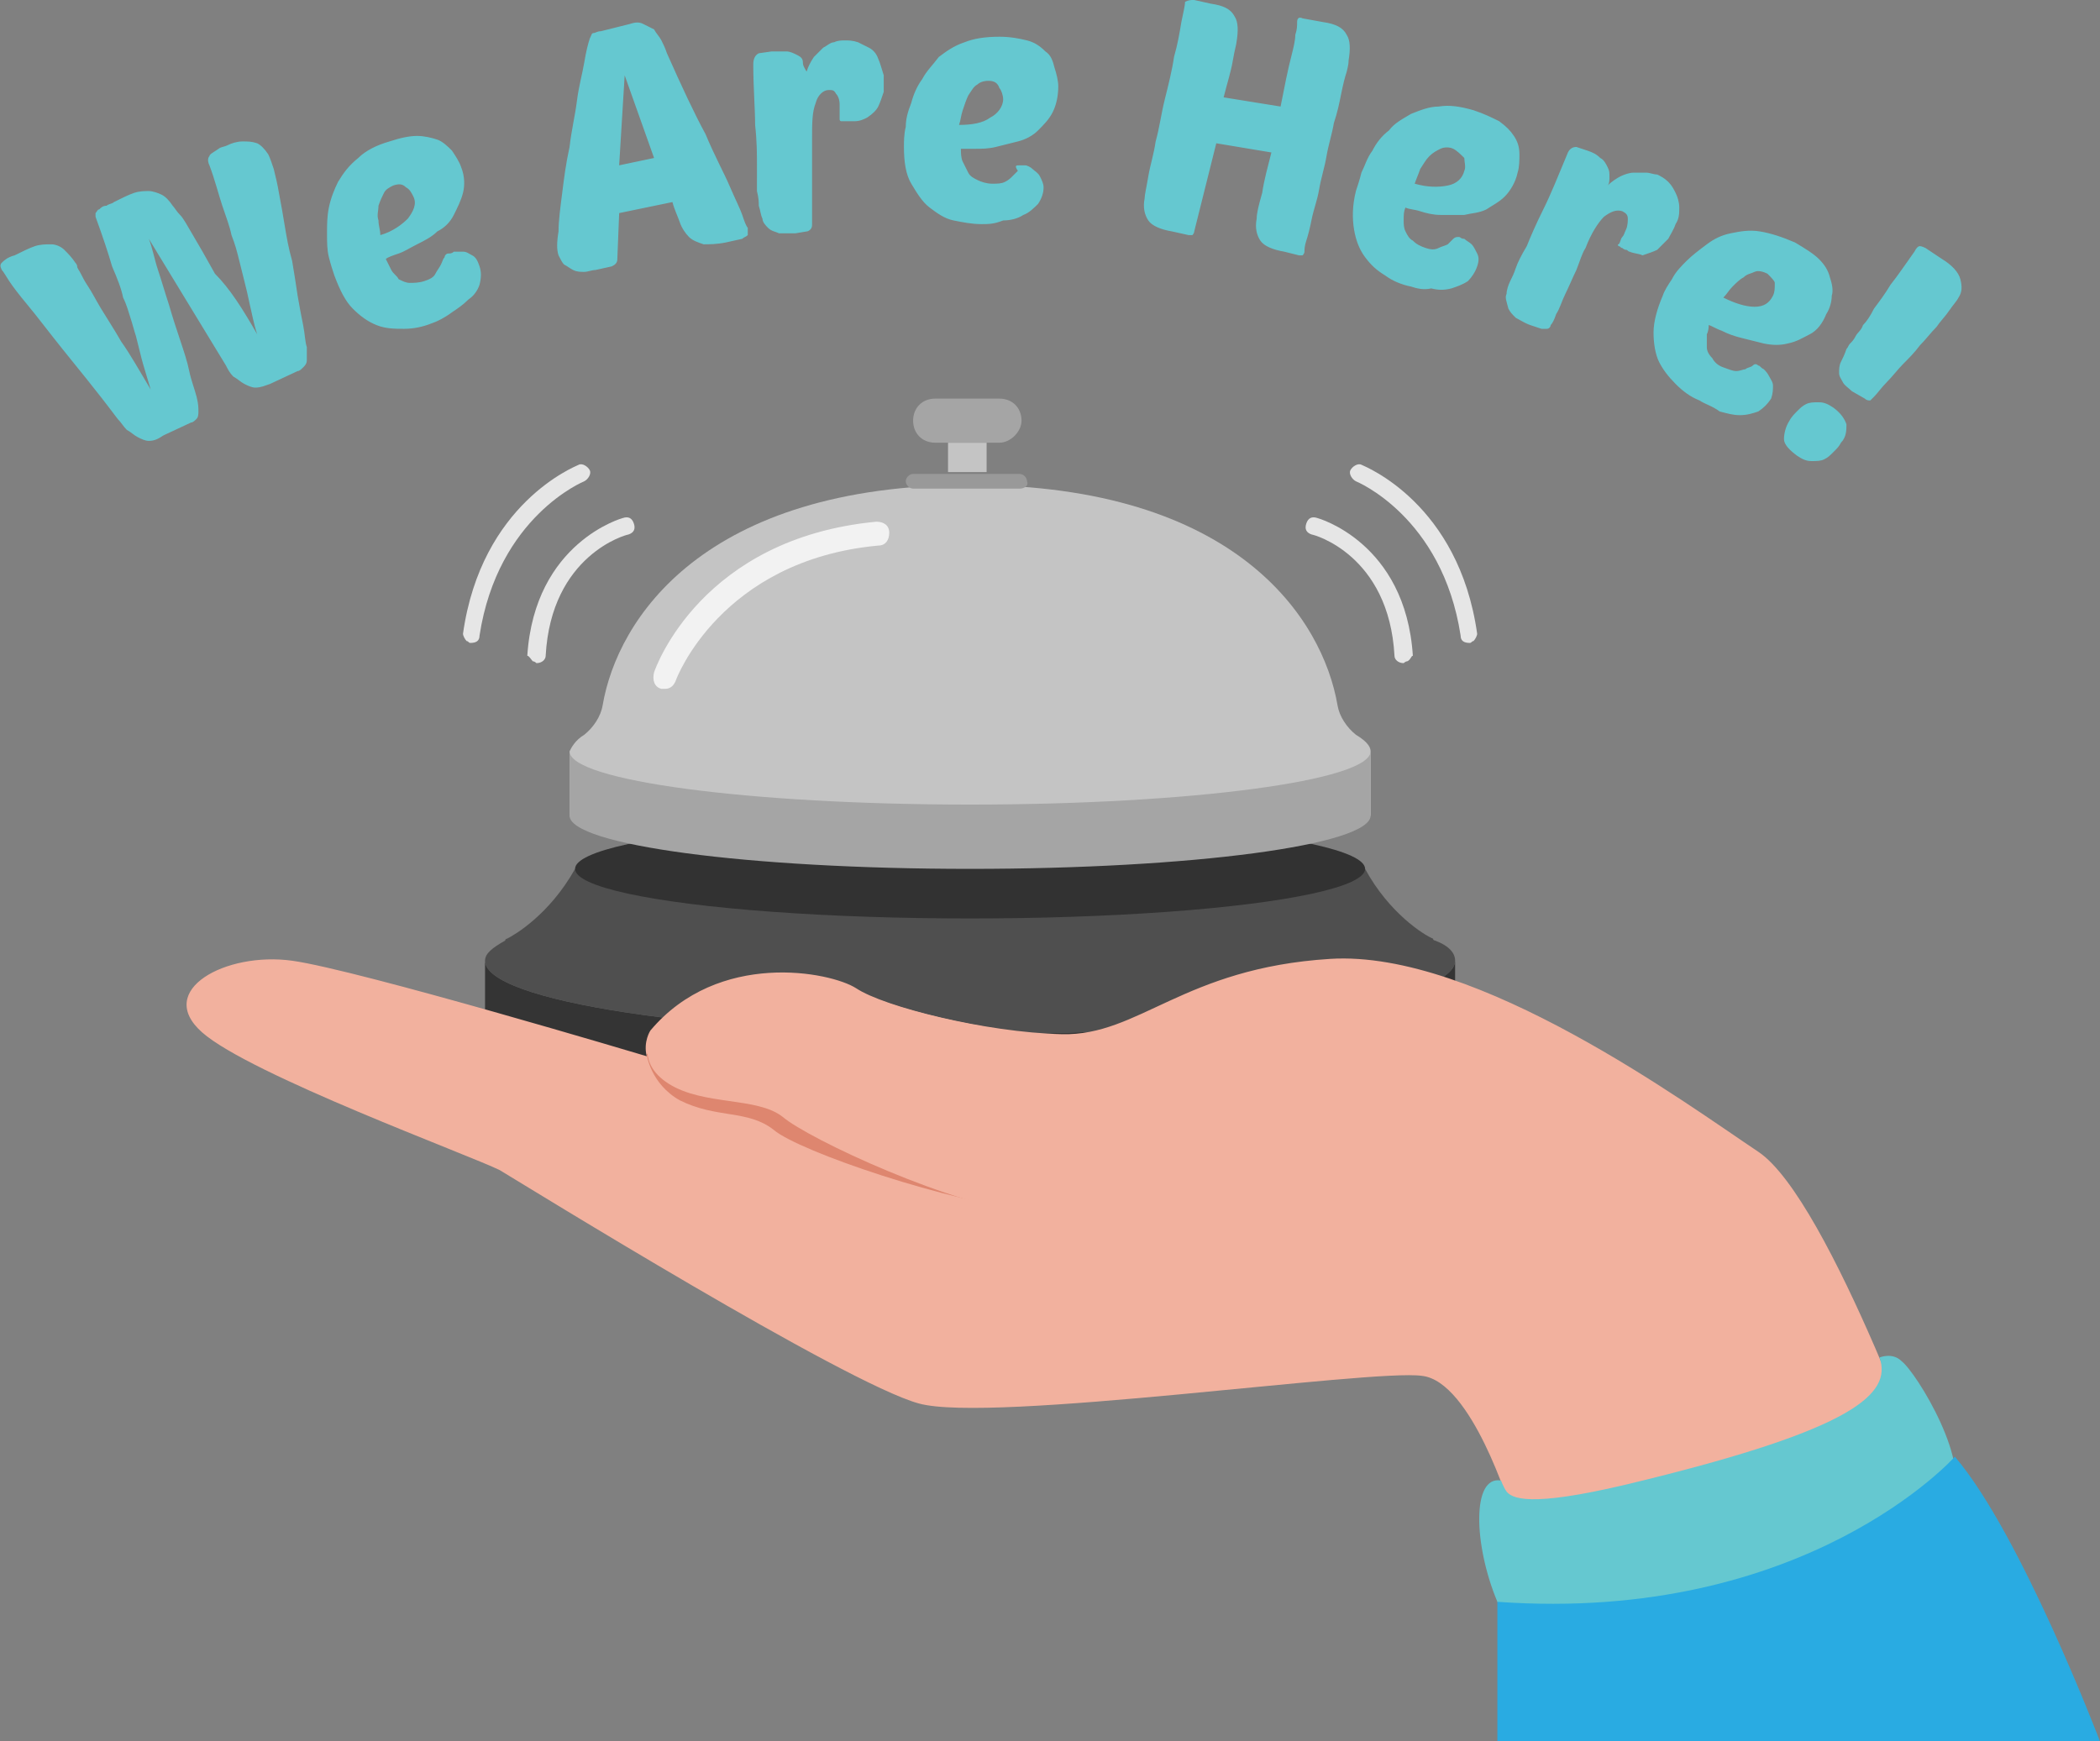
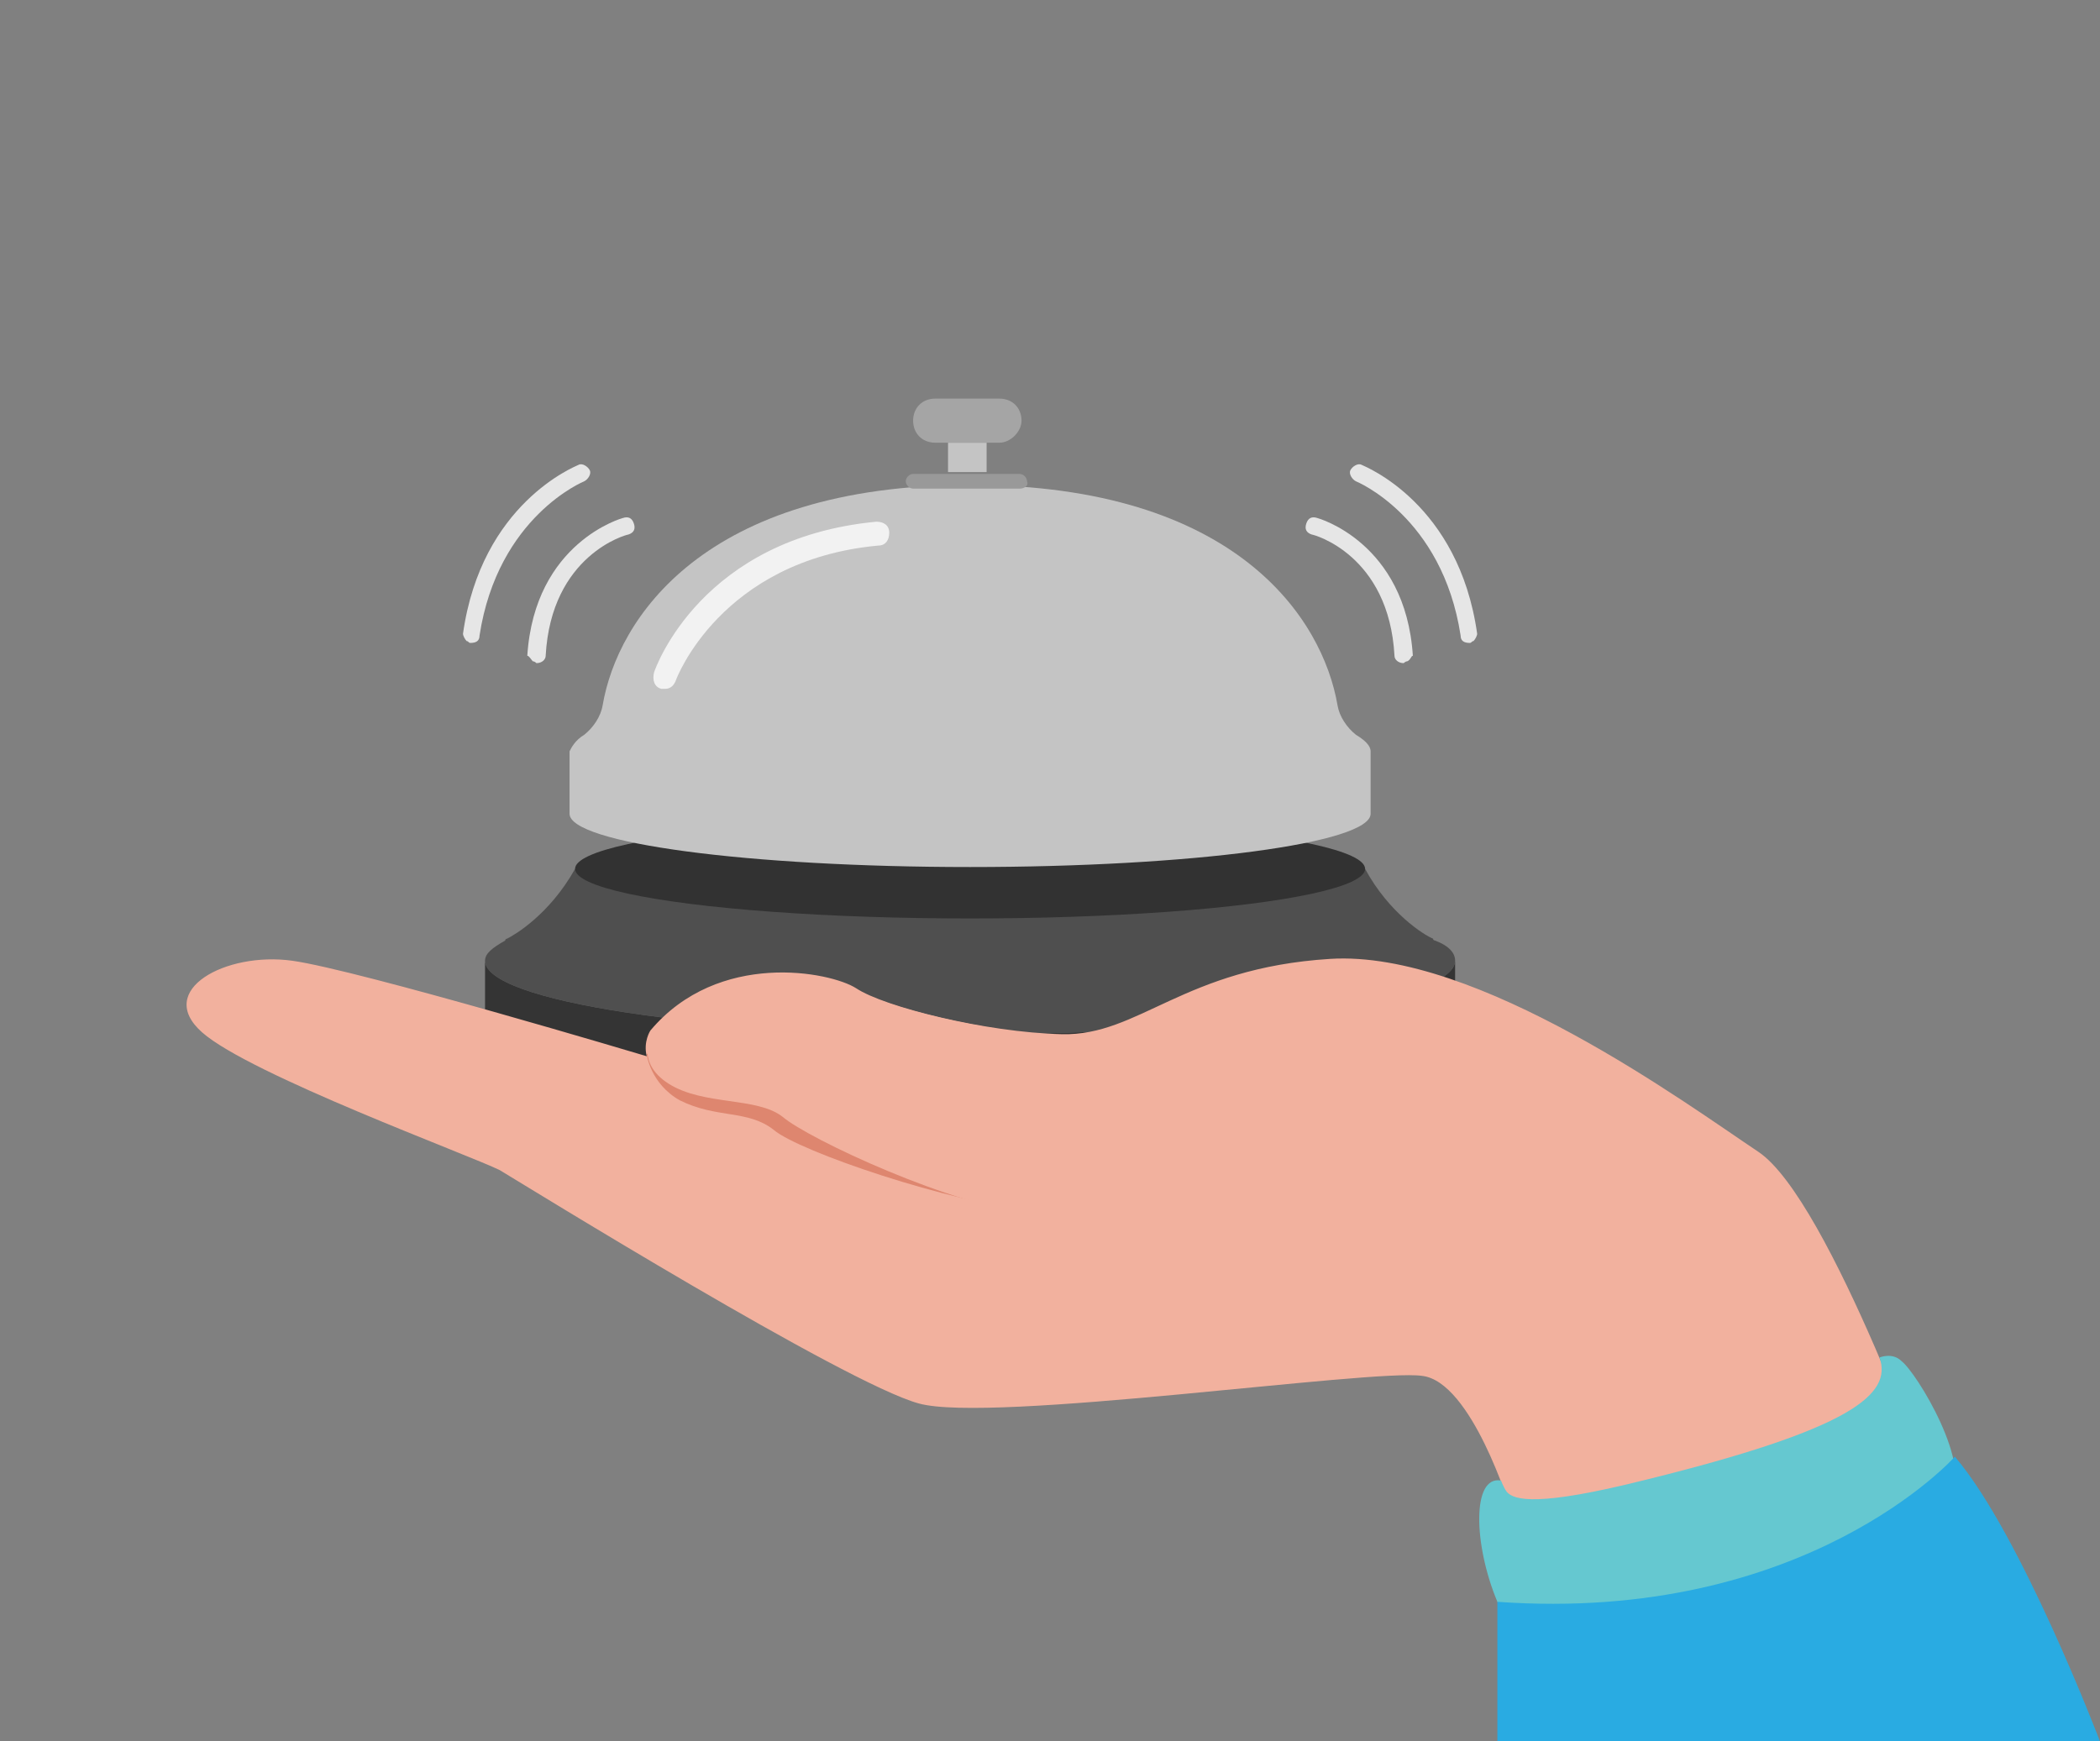
<svg xmlns="http://www.w3.org/2000/svg" viewBox="0 0 114.3 94.8">
  <rect x="0" y="0" width="114.3" height="94.8" fill="#808080" stroke="none" />
  <style>.st95{fill:#c4c4c4}.st96{fill:#a5a5a5}.st98{fill:#f2b19e}.st100{fill:#65c8d0}.st102{fill:#e6e6e6}</style>
  <g id="Layer_1">
    <path d="M78.1 51.2s-.1 0-.1-.1c-.5-.2-2.4-1.4-3.7-3.8h-43c-1.4 2.5-3.3 3.6-3.7 3.8 0 0-.1 0-.1.1-.7.4-1.1.7-1.1 1.1 0 2.2 11.8 4 26.4 4s26.4-1.8 26.4-4c0-.4-.3-.8-1.1-1.1z" fill="#4f4f4f" />
    <ellipse cx="52.8" cy="47.3" rx="21.5" ry="2.7" fill="#323232" />
    <path d="M52.8 56.3c-14.6 0-26.4-1.8-26.4-4v3.2c0 2.2 11.8 4 26.4 4s26.4-1.8 26.4-4v-3.2c0 2.2-11.8 4-26.4 4z" fill="#343434" />
    <path class="st95" d="M74.6 40.9c0-.3-.3-.6-.8-.9-.5-.4-.9-1-1-1.6-.8-4.7-5.5-12-20-12s-19.2 7.3-20 12c-.1.6-.5 1.2-1 1.6-.5.3-.7.7-.8.9v-.1 3.5c0 1.6 9.7 2.9 21.8 2.9s21.8-1.3 21.8-2.9v-3.4z" />
-     <path class="st96" d="M52.8 43.8c-12 0-21.8-1.3-21.8-2.9v3.5c0 1.6 9.7 2.9 21.8 2.9s21.8-1.3 21.8-2.9v-3.5c0 1.6-9.8 2.9-21.8 2.9z" />
    <path d="M55.5 26.6h-5.8c-.2 0-.4-.2-.4-.4s.2-.4.4-.4h5.8c.2 0 .4.2.4.4.1.2-.1.4-.4.4z" fill="#999" />
    <path class="st95" d="M51.6 24.1h2.1v1.6h-2.1z" />
    <path class="st96" d="M54.4 24.1h-3.5c-.7 0-1.2-.5-1.2-1.2s.5-1.2 1.2-1.2h3.5c.7 0 1.2.5 1.2 1.2 0 .6-.6 1.2-1.2 1.2z" />
    <path class="st98" d="M95.7 62.7c-3.9-2.6-15.3-11-23.3-10.5S62 56.4 57.8 56.3c-4.2-.1-9.7-1.5-11.2-2.5-1.4-.9-7.5-2.1-11.2 2.3 0 0-.4.6-.2 1.4 0 0-15.7-4.7-19.3-5.2-3.6-.5-7.5 1.6-4.9 3.9 2.6 2.3 14.6 6.7 16.2 7.5 1.5.9 18.8 11.6 22.8 12.7 3.9 1.1 24.7-1.9 27.4-1.5 2.7.3 4.8 7.2 4.8 7.2h23.3s-5.9-16.8-9.8-19.4z" />
    <path d="M46.3 54.7c-1.4-.9-7.4-1.6-11.1 2.7 0 0 .2 1.6 1.8 2.5 2 1 3.7.5 5.1 1.6 1.4 1.2 9.7 4 14.1 4.4l3-9c-.6.1-1.2.2-1.9.2-4 0-9.6-1.4-11-2.4z" fill="#de866f" />
    <path class="st98" d="M46.7 53.9c-1.4-.9-7.5-2.1-11.2 2.3 0 0-1 1.6.9 2.8 1.9 1.2 4.8.7 6.2 1.8 1.4 1.2 9.3 4.9 13.7 5.3l3.4-9.9c-.6.1-1.2.2-1.9.2-4.1-.2-9.7-1.6-11.1-2.5z" />
    <path class="st100" d="M81.7 80.6s.1.3.3.6c.4.5 1.8.8 7.4-.6 11.4-2.8 13.6-4.7 12.9-6.7 0 0 .7-.3 1.2.2.8.6 4 5.8 2.6 7.6-1.5 1.8-23.2 9.1-24.6 5.5-1.3-3.1-1.4-6.9.2-6.6z" />
    <path d="M81.5 87.2v7.6h32.8s-4.3-11.3-7.9-15.5c0 0-8.1 9.1-24.9 7.9z" fill="#29abe2" />
    <path d="M36.2 37.5H36c-.4-.1-.5-.5-.4-.9.1-.3 2.6-7.3 12.1-8.2.4 0 .7.2.7.6 0 .4-.2.7-.6.7-8.6.8-11 7.3-11 7.3-.1.3-.3.5-.6.5z" fill="#f2f2f2" />
    <path class="st102" d="M76.6 36c-.1 0-.2.1-.2.1-.3 0-.5-.2-.5-.4-.3-5.5-4.4-6.6-4.5-6.6-.3-.1-.4-.3-.3-.6.1-.3.3-.4.6-.3 0 0 4.8 1.3 5.2 7.5-.1 0-.1.2-.3.3zm3.6-1.1c-.1 0-.1.1-.2.1-.3 0-.5-.1-.5-.4-1-6.5-5.7-8.4-5.7-8.4-.2-.1-.4-.4-.3-.6.1-.2.4-.4.6-.3.2.1 5.3 2.1 6.3 9.2 0 .1-.1.3-.2.4zM29 36c.1 0 .2.1.2.1.3 0 .5-.2.5-.4.3-5.5 4.4-6.6 4.5-6.6.3-.1.4-.3.3-.6-.1-.3-.3-.4-.6-.3 0 0-4.8 1.3-5.2 7.5.1 0 .2.2.3.3zm-3.6-1.1c.1 0 .1.1.2.1.3 0 .5-.1.5-.4 1-6.5 5.7-8.4 5.7-8.4.2-.1.4-.4.3-.6-.1-.2-.4-.4-.6-.3-.2.1-5.3 2.1-6.3 9.2 0 .1.1.3.2.4z" />
-     <path class="st100" d="M14 18.2c-.2-.6-.3-1.2-.4-1.6-.1-.5-.2-.9-.3-1.3l-.3-1.2c-.1-.4-.2-.8-.4-1.3-.1-.5-.3-1-.5-1.6-.2-.6-.4-1.4-.7-2.2-.1-.2-.1-.4 0-.5 0-.1.2-.2.5-.4.1-.1.3-.1.5-.2s.5-.2.8-.2c.3 0 .5 0 .8.1.2.1.4.3.6.6.1.2.2.5.3.8.1.4.2.8.3 1.4.1.5.2 1.1.3 1.7s.2 1.2.4 1.9c.1.6.2 1.2.3 1.9.1.6.2 1.1.3 1.6.1.5.1.9.2 1.2v.7c0 .2-.1.3-.2.4-.1.1-.2.2-.3.2l-1.5.7c-.3.1-.5.2-.8.2-.2 0-.4-.1-.6-.2-.2-.1-.4-.3-.6-.4-.2-.2-.3-.4-.4-.6L8.1 13c.2.5.3 1.1.5 1.7.2.6.4 1.3.6 1.9.2.7.4 1.3.6 1.9.2.6.4 1.2.5 1.7.1.5.3 1 .4 1.4.1.4.1.6.1.8 0 .1 0 .3-.1.4-.1.1-.2.2-.3.2l-1.5.7c-.3.2-.5.3-.8.3-.2 0-.4-.1-.6-.2-.2-.1-.4-.3-.6-.4-.2-.2-.3-.4-.5-.6-1.2-1.6-2.2-2.8-3-3.8-.8-1-1.4-1.8-1.9-2.4-.5-.6-.8-1-1-1.3-.2-.3-.3-.5-.4-.6-.1-.2-.1-.3 0-.4.1-.1.3-.3.7-.4.4-.2.8-.4 1.1-.5.3-.1.6-.1.9-.1.2 0 .5.1.7.3.2.2.4.4.6.7 0 0 .1.1.1.2s.1.2.2.4.2.4.4.7c.2.3.4.7.7 1.2.3.5.7 1.1 1.1 1.8.5.7 1 1.6 1.6 2.6-.2-.7-.4-1.3-.5-1.7l-.3-1.2c-.1-.3-.2-.7-.3-1-.1-.3-.2-.7-.4-1.1-.1-.5-.3-1-.6-1.7-.2-.7-.5-1.6-.9-2.7v-.2c.1-.1.1-.2.2-.2.1-.1.2-.2.4-.2.1-.1.3-.1.4-.2.4-.2.8-.4 1.1-.5.3-.1.6-.1.8-.1.2 0 .5.1.7.2.2.1.4.3.6.6.1.1.2.3.4.5s.4.6.7 1.1c.3.5.7 1.2 1.2 2.1.8.8 1.5 1.9 2.3 3.3zm9.5-.6c-.5.2-1 .3-1.5.3s-1 0-1.5-.2-.9-.5-1.3-.9-.7-1-1-1.8c-.1-.3-.2-.6-.3-1-.1-.4-.1-.8-.1-1.3s0-.9.1-1.4c.1-.5.3-1 .5-1.4.3-.5.6-.9 1.1-1.3.4-.4 1-.7 1.7-.9.6-.2 1.1-.3 1.5-.3.4 0 .8.1 1.1.2.3.1.6.4.8.6.2.3.4.6.5.9.2.5.2 1 .1 1.4-.1.4-.3.8-.5 1.2s-.5.7-.9.9c-.3.3-.7.5-1.1.7-.4.2-.7.4-1 .5-.3.1-.6.2-.7.3l.3.6c.1.2.3.3.4.5.2.1.4.2.6.2.2 0 .5 0 .8-.1.3-.1.5-.2.6-.4.1-.2.2-.3.3-.5.1-.2.1-.3.2-.4 0-.1.1-.2.2-.2s.2 0 .3-.1h.5c.2 0 .3.1.5.2s.3.3.4.6c.1.3.1.6 0 1-.1.3-.3.6-.6.8-.3.3-.6.5-.9.7-.4.3-.8.5-1.1.6zm-2.1-7.5c-.2.1-.4.2-.5.4-.1.2-.2.4-.3.7 0 .3-.1.5 0 .8 0 .3.1.5.1.8.7-.2 1.2-.6 1.5-.9.3-.4.5-.8.3-1.2-.1-.2-.2-.4-.4-.5-.2-.2-.4-.2-.7-.1zm12.9-8.8c.3-.1.5-.1.7 0l.6.3c.1.2.3.4.4.6s.2.4.3.7c.8 1.8 1.5 3.3 2.1 4.4.5 1.2 1 2.1 1.3 2.8.3.7.6 1.3.7 1.6.1.3.2.6.3.7v.4c-.1.1-.2.1-.3.2l-.9.2c-.5.1-.9.1-1.2.1-.3-.1-.6-.2-.8-.4-.2-.2-.4-.5-.5-.8-.1-.3-.3-.7-.4-1.1l-2.9.6-.1 2.5c0 .2-.1.3-.3.4l-.9.2c-.2 0-.4.1-.6.1-.2 0-.4 0-.6-.1-.2-.1-.3-.2-.5-.3-.1-.1-.2-.3-.3-.5-.1-.3-.1-.7 0-1.3 0-.6.1-1.3.2-2.1s.2-1.6.4-2.5c.1-.9.3-1.7.4-2.5.1-.8.3-1.5.4-2.1.1-.6.2-1 .3-1.3.1-.2.1-.3.2-.3s.2-.1.4-.1l1.6-.4zM33.7 9l1.9-.4L34 4.1 33.7 9zm12.8-2.4h-.7c-.1 0-.1-.1-.1-.1v-.8c0-.3-.1-.5-.2-.6-.1-.2-.2-.2-.4-.2-.3 0-.6.3-.7.7-.2.5-.2 1.1-.2 2v4.6c0 .1 0 .2-.1.3-.1.1-.2.1-.2.1l-.6.1h-.9c-.2-.1-.4-.1-.6-.3-.1-.1-.3-.3-.3-.5-.1-.2-.1-.4-.2-.7 0-.2 0-.4-.1-.8V9c0-.6 0-1.3-.1-2.2 0-.9-.1-2-.1-3.3 0-.3.1-.5.3-.6l.7-.1h.8c.2 0 .4.1.6.2.2.1.3.2.3.4s.1.3.2.5c.1-.3.2-.5.4-.8l.5-.5c.2-.1.4-.3.6-.3.2-.1.4-.1.6-.1.2 0 .4 0 .7.1l.6.3c.2.1.4.3.5.6.1.2.2.6.3.9V5c-.1.3-.2.6-.3.8-.1.2-.3.4-.6.6-.2.1-.4.2-.7.2zm6.9 5.6c-.5 0-1-.1-1.5-.2s-.9-.4-1.3-.7c-.4-.3-.7-.8-1-1.3-.3-.5-.4-1.2-.4-2 0-.3 0-.7.1-1.1 0-.4.1-.8.3-1.3.1-.4.3-.9.6-1.3.2-.4.6-.8.9-1.2.4-.3.8-.6 1.4-.8.5-.2 1.1-.3 1.9-.3.6 0 1.1.1 1.5.2.4.1.7.3 1 .6.3.2.4.5.5.9.1.3.2.7.2 1 0 .5-.1 1-.3 1.4-.2.4-.5.7-.8 1-.3.3-.7.5-1.1.6l-1.2.3c-.4.1-.8.1-1.1.1h-.8c0 .2 0 .5.1.7l.3.6c.1.2.3.3.5.4.2.1.5.2.8.2.3 0 .5 0 .7-.1.2-.1.3-.2.4-.3l.3-.3c-.2-.3-.1-.3.1-.3h.3c.1 0 .3.1.4.2.1.1.3.2.4.4.1.2.2.4.2.6 0 .3-.1.6-.3.9-.2.2-.5.5-.8.6-.3.2-.7.3-1.1.3-.5.2-.8.2-1.2.2zm.4-7.8c-.3 0-.5.1-.6.2-.2.1-.3.3-.5.6-.1.2-.2.5-.3.8-.1.3-.1.5-.2.8.7 0 1.3-.1 1.7-.4.4-.2.7-.6.7-1 0-.2-.1-.5-.2-.6-.1-.3-.3-.4-.6-.4zm16.1 9.3c-.6-.1-1.1-.3-1.3-.6-.2-.3-.3-.7-.2-1.2 0-.3.1-.7.3-1.4.1-.7.3-1.4.5-2.2l-3-.5-1.2 4.8c0 .1-.1.2-.1.2h-.2l-.9-.2c-.6-.1-1.1-.3-1.3-.6-.2-.3-.3-.7-.2-1.2 0-.2.1-.6.2-1.2s.3-1.2.4-1.9c.2-.7.3-1.5.5-2.3.2-.8.4-1.6.5-2.3.2-.7.3-1.3.4-1.9.1-.5.2-.9.2-1.1.2-.1.3-.1.5-.1l.9.2c.7.1 1.1.3 1.3.7.2.3.2.8.1 1.4 0 .1-.1.4-.2 1s-.3 1.2-.5 2l3.1.5.3-1.5c.1-.5.2-.9.3-1.3.1-.4.2-.8.2-1.1.1-.3.1-.5.1-.7 0-.2.1-.3.3-.2l1.1.2c.7.1 1.1.3 1.3.7.2.3.2.8.1 1.4 0 .1 0 .2-.1.6-.1.3-.2.7-.3 1.2-.1.5-.2 1-.4 1.6-.1.6-.3 1.2-.4 1.8-.1.6-.3 1.2-.4 1.8-.1.6-.3 1.1-.4 1.6-.1.5-.2.9-.3 1.2-.1.3-.1.5-.1.6 0 .1-.1.2-.1.2h-.2l-.8-.2zm6.9 1.9c-.5-.1-1-.3-1.4-.6-.5-.3-.8-.6-1.1-1-.3-.4-.5-.9-.6-1.5-.1-.6-.1-1.3.1-2.1.1-.3.2-.6.3-1 .2-.4.3-.8.6-1.2.2-.4.5-.8.9-1.1.3-.4.7-.6 1.2-.9.5-.2 1-.4 1.5-.4.6-.1 1.2 0 1.9.2.6.2 1 .4 1.4.6.4.3.6.5.8.8.2.3.3.6.3 1 0 .3 0 .7-.1 1-.1.5-.4 1-.7 1.3-.3.3-.7.5-1 .7-.4.2-.8.2-1.2.3h-1.3c-.4 0-.8-.1-1.1-.2-.3-.1-.6-.1-.8-.2-.1.2-.1.4-.1.7 0 .2 0 .4.1.6.1.2.2.4.4.5.2.2.4.3.7.4.3.1.5.1.7 0 .2-.1.3-.1.5-.2l.3-.3c.1-.1.2-.1.3-.1.1 0 .1.1.3.1.1.1.3.2.4.3.1.1.2.3.3.5s.1.4 0 .7c-.1.3-.3.6-.5.8-.3.2-.6.3-.9.4-.4.1-.7.1-1.1 0-.4.1-.8 0-1.1-.1zm2.3-7.5c-.2-.1-.5-.1-.7 0-.2.1-.4.2-.6.4-.2.2-.3.4-.5.7-.1.3-.2.5-.3.8.7.2 1.3.2 1.8.1s.8-.4.9-.8c.1-.2 0-.5 0-.7-.2-.2-.4-.4-.6-.5zm9.6 5.6c-.1 0-.1-.1-.2-.1s-.2-.1-.2-.1c-.1 0-.1-.1-.2-.1 0 0-.1-.1 0-.1.1-.1.1-.3.2-.4.1-.1.1-.2.2-.4s.1-.5.1-.6c0-.2-.1-.3-.3-.4-.3-.1-.6 0-1 .3-.3.3-.7.9-1 1.7-.2.3-.3.7-.5 1.2-.2.4-.4.9-.6 1.3-.2.4-.3.8-.5 1.1-.1.3-.2.5-.3.6 0 .1-.1.2-.2.2h-.3l-.6-.2c-.3-.1-.6-.3-.8-.4-.2-.2-.3-.3-.4-.5-.1-.4-.2-.6-.1-.8 0-.2.1-.5.2-.7.1-.2.2-.4.3-.7.1-.3.3-.7.6-1.2.2-.5.5-1.2.9-2s.8-1.8 1.3-3c.1-.3.3-.4.5-.4l.6.2c.3.1.5.2.7.4.2.1.3.3.4.5.1.2.1.3.1.5s0 .4-.1.5c.2-.2.5-.4.7-.5.2-.1.5-.2.7-.2h.7c.2 0 .4.1.6.1.2.1.4.2.6.4.2.2.3.4.4.6.1.2.2.5.2.8 0 .3 0 .6-.2.9-.1.3-.3.6-.4.8l-.6.6c-.2.1-.5.2-.8.3-.2-.1-.5-.1-.7-.2zm3.8 8.1c-.5-.2-.9-.5-1.3-.9s-.7-.8-.9-1.2-.3-1-.3-1.6c0-.6.2-1.3.5-2 .1-.3.3-.6.5-.9.2-.4.5-.7.8-1 .3-.3.7-.6 1.1-.9.4-.3.8-.5 1.3-.6.5-.1 1-.2 1.6-.1.6.1 1.2.3 1.9.6.5.3 1 .6 1.3.9.3.3.5.6.6 1 .1.3.2.7.1 1 0 .3-.1.7-.3 1-.2.5-.5.9-.9 1.1-.4.2-.7.4-1.2.5-.4.1-.8.1-1.3 0l-1.2-.3c-.4-.1-.7-.2-1.1-.4-.3-.1-.6-.3-.7-.3 0 .1 0 .3-.1.5v.7c0 .2.1.4.3.6.1.2.3.4.6.5.3.1.5.2.7.2.2 0 .4-.1.5-.1.1-.1.3-.1.4-.2.1-.1.2-.1.3 0 .1 0 .1.1.3.2.1.1.2.2.3.4.1.2.2.3.2.5s0 .4-.1.7c-.2.3-.4.5-.7.7-.3.1-.6.2-1 .2s-.7-.1-1.1-.2c-.4-.3-.8-.4-1.1-.6zm3.7-6.9c-.2-.1-.5-.2-.7-.1-.2.1-.4.1-.6.3-.2.1-.4.3-.6.5-.2.2-.3.4-.5.6.6.3 1.2.5 1.7.5s.8-.2 1-.6c.1-.2.1-.4.1-.7 0-.1-.2-.3-.4-.5zm3.6 7.3c.4.3.6.6.7.9 0 .3 0 .7-.3 1-.1.2-.2.3-.4.5s-.3.3-.5.4c-.2.1-.4.1-.7.1-.3 0-.5-.1-.8-.3-.4-.3-.7-.6-.7-.9 0-.3.1-.7.3-1 .1-.2.3-.4.4-.5.2-.2.3-.3.5-.4.2-.1.4-.1.7-.1.3 0 .5.1.8.3zm1-.9c-.2-.2-.4-.3-.5-.5-.1-.2-.2-.3-.2-.5s0-.4.1-.6c.1-.2.2-.4.3-.7.1-.1.1-.2.2-.3.1-.1.2-.2.3-.4.1-.2.3-.3.4-.6.2-.2.4-.5.6-.9.3-.4.6-.8.9-1.3.4-.5.8-1.1 1.3-1.8.1-.2.2-.3.3-.3 0 0 .1 0 .3.1l.9.6c.5.3.9.7 1 1.1.1.4.1.7-.1 1-.1.2-.3.4-.5.7-.2.3-.5.6-.7.9-.3.3-.6.7-.9 1-.3.4-.6.7-.9 1-.3.3-.6.7-.9 1-.3.3-.5.6-.7.8l-.2.2c-.1 0-.2 0-.3-.1l-.7-.4z" />
  </g>
</svg>